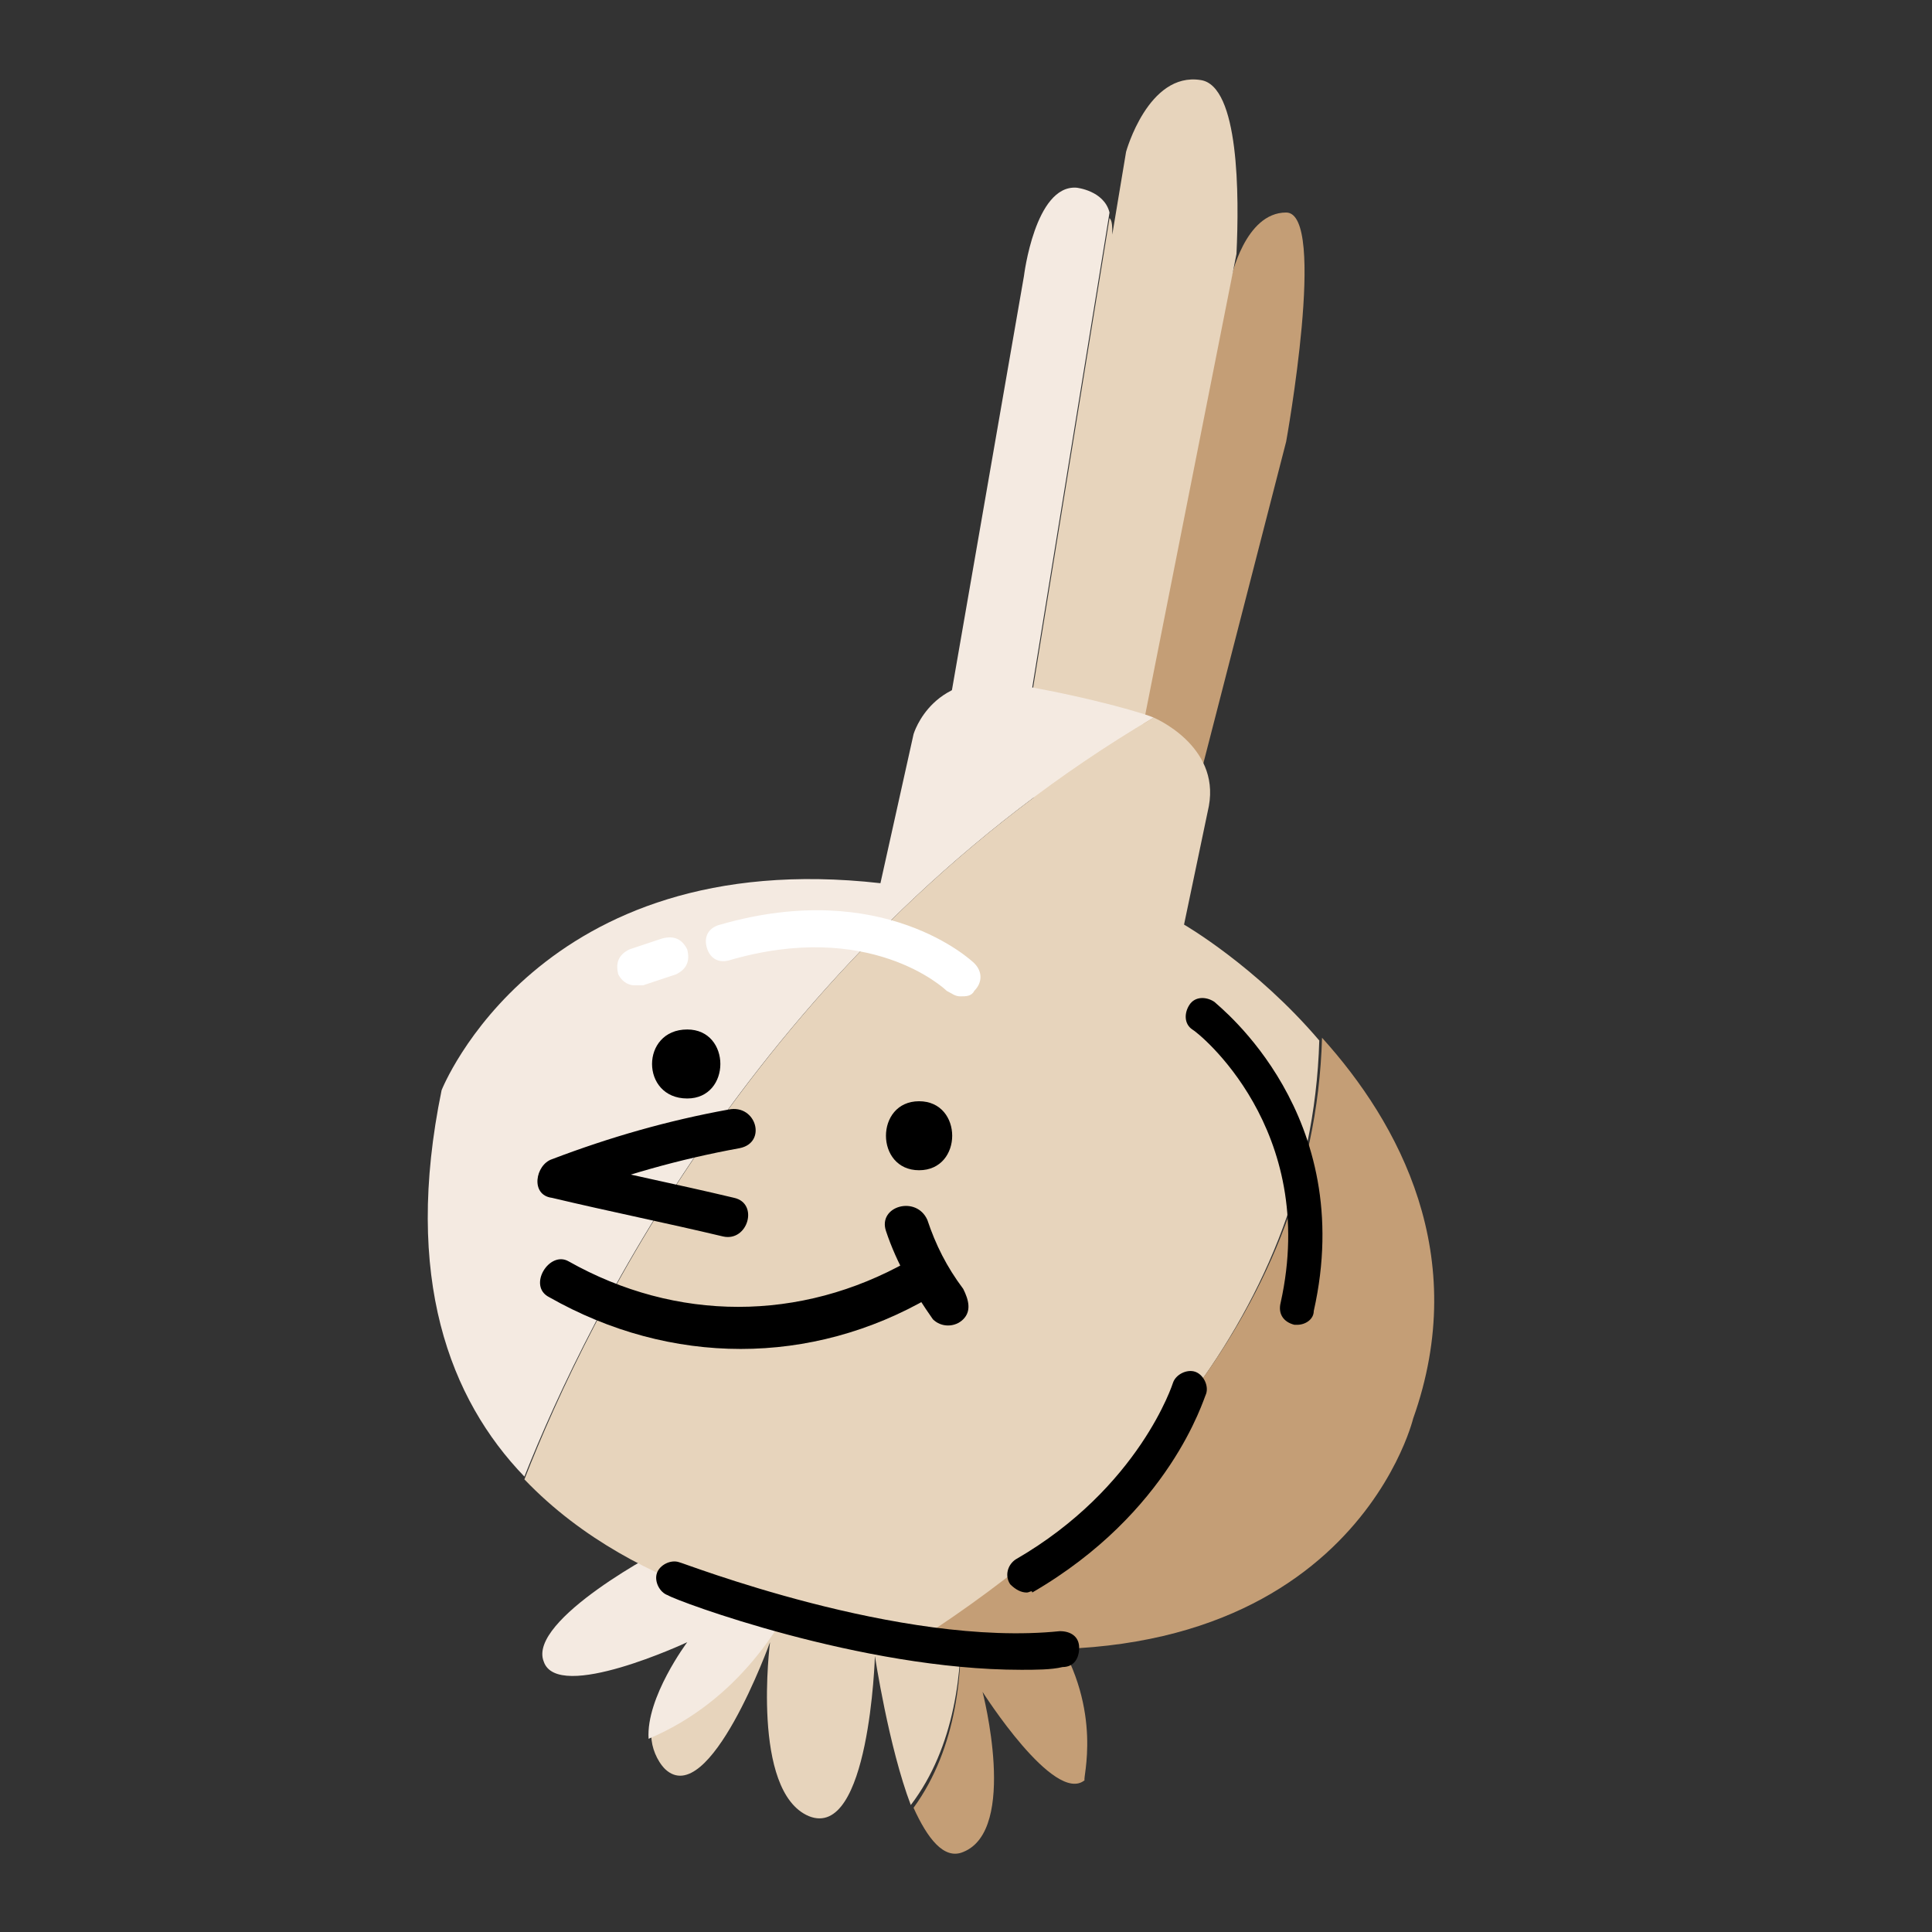
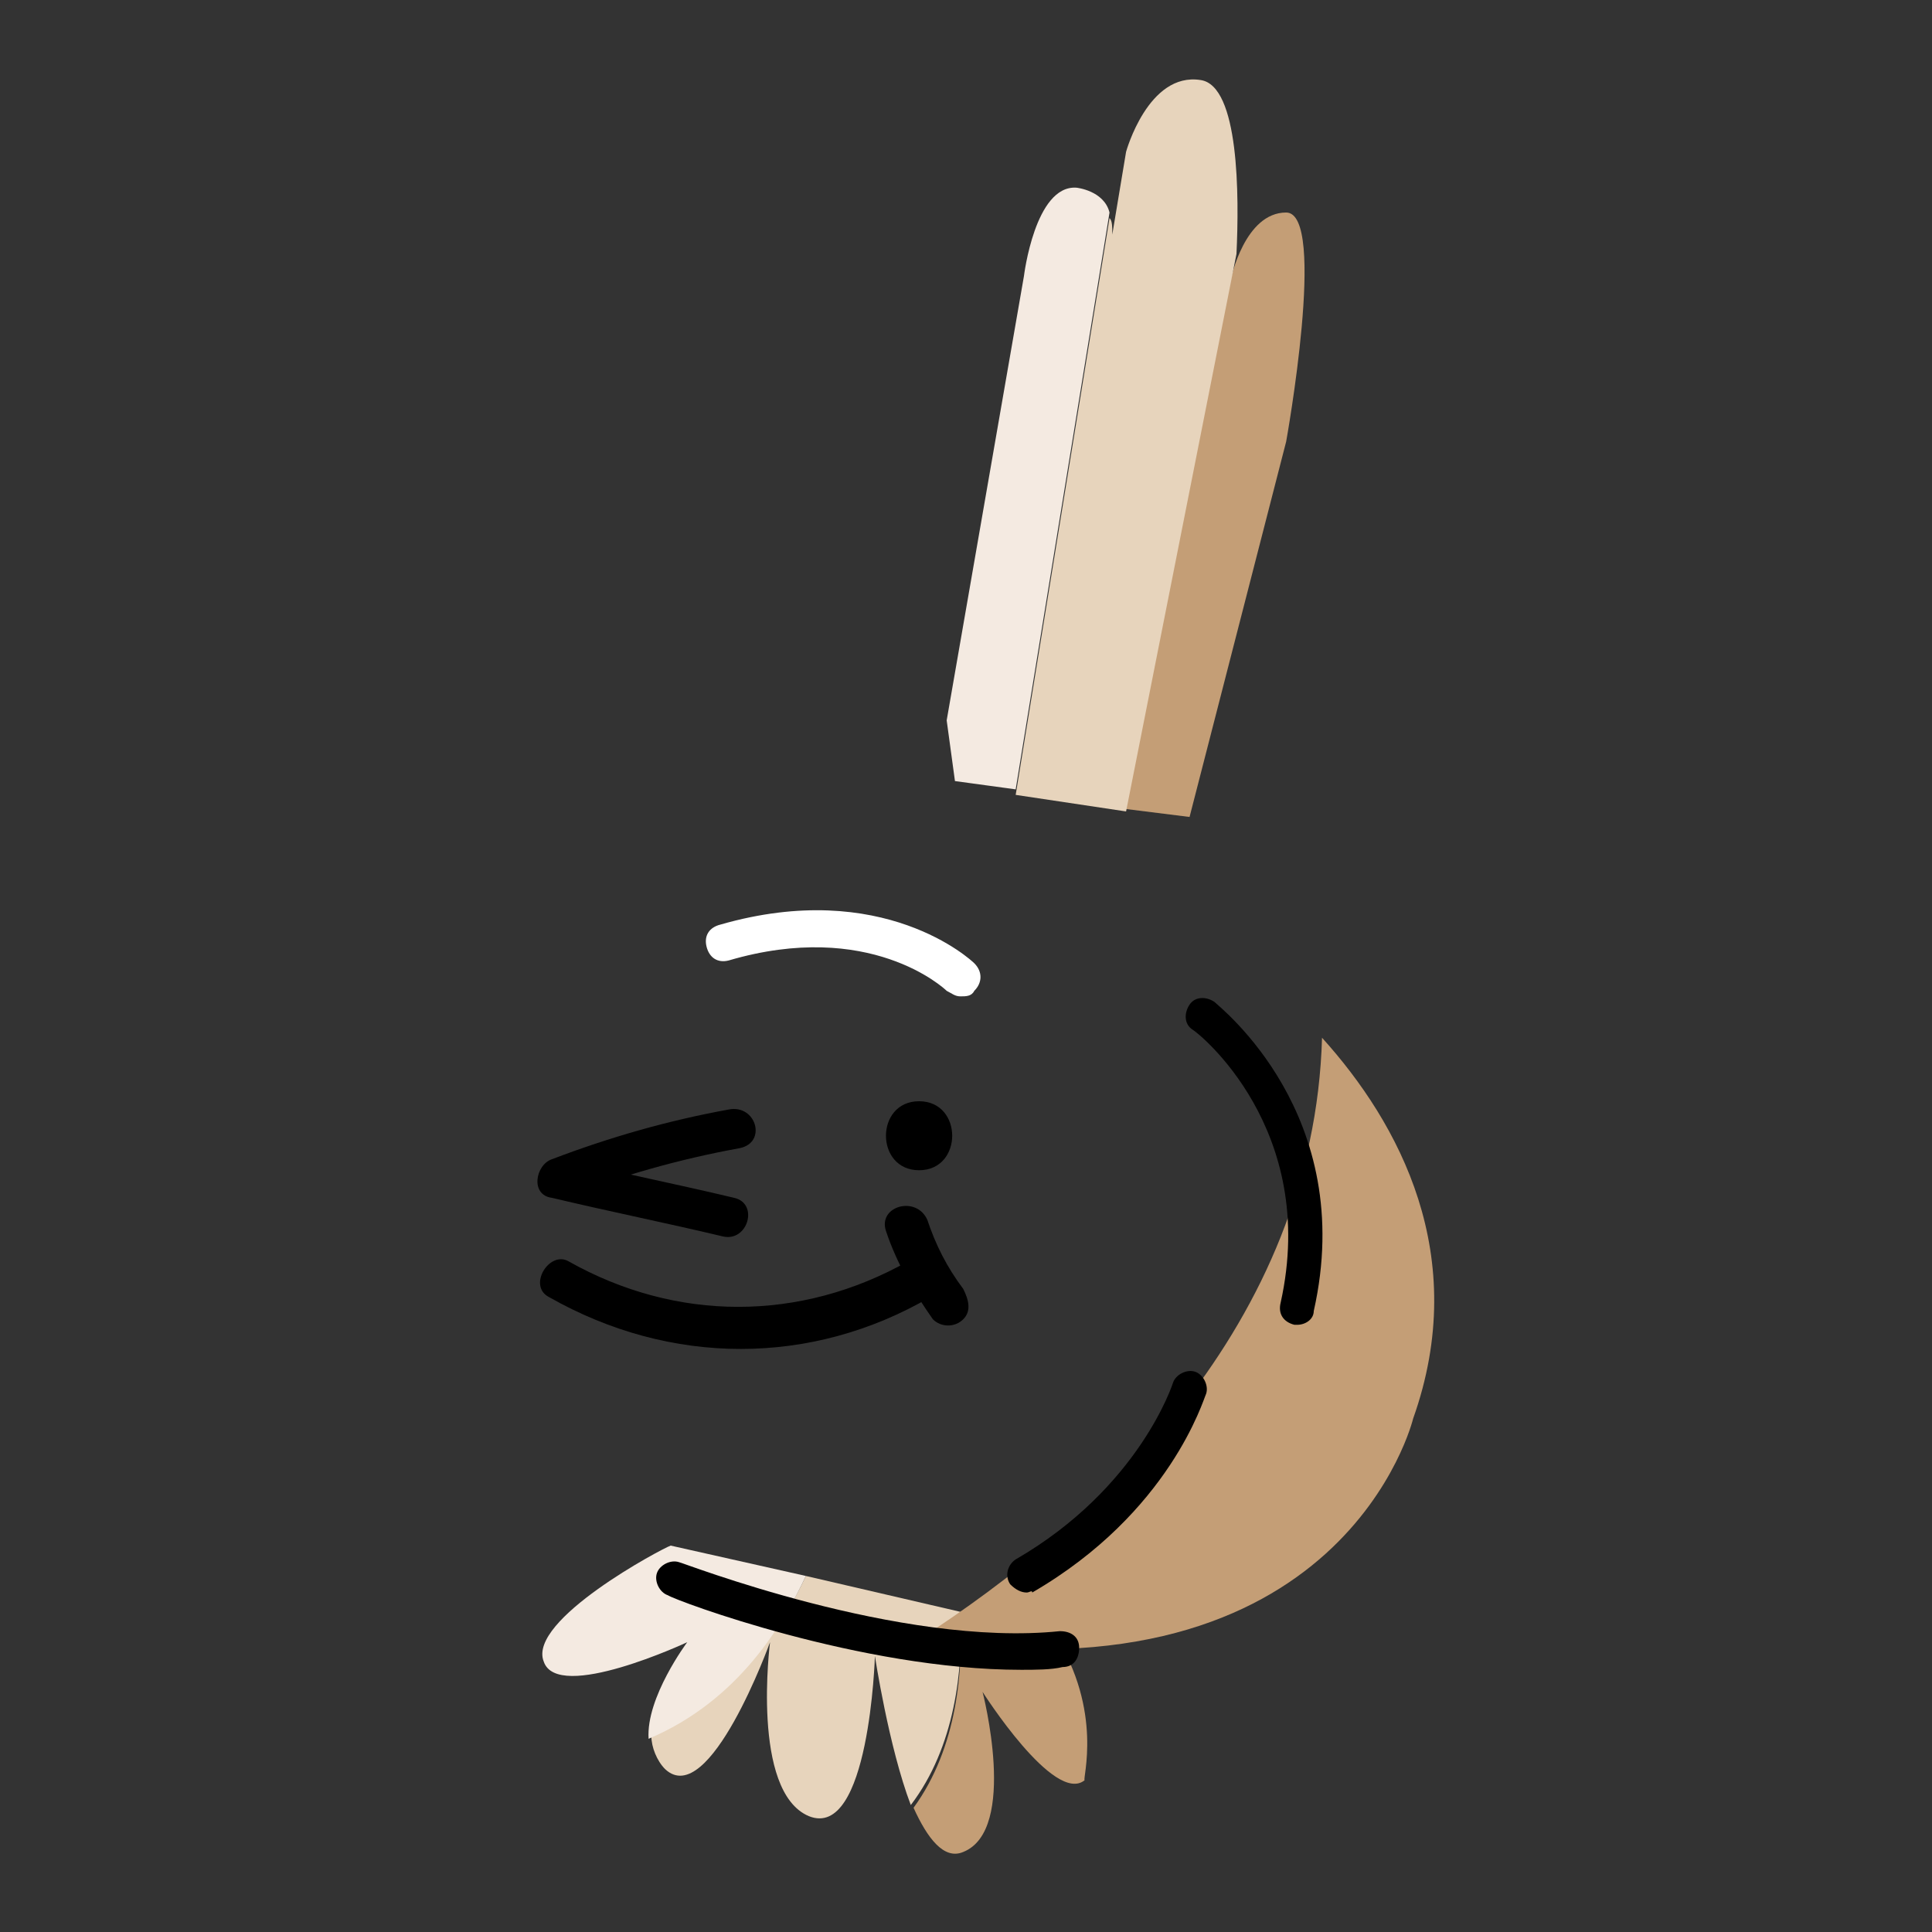
<svg xmlns="http://www.w3.org/2000/svg" version="1.1" id="Layer_1" x="0px" y="0px" viewBox="0 0 70 70" style="enable-background:new 0 0 70 70;" xml:space="preserve">
  <rect x="0" y="0" width="70" height="70" fill="#333333" stroke="none" />
  <style type="text/css">
	.st0{fill:#C49E76;}
	.st1{fill:#E7D4BC;}
	.st2{fill:#F4EAE1;}
	.st3{fill:none;stroke:#000000;stroke-width:1.427;stroke-linecap:round;stroke-miterlimit:10;}
	.st4{fill:#FFFFFF;}
</style>
  <path class="st0" d="M38.2,59.2l-3.4-0.8c0.1,2.1-0.1,4.9-1.7,7.1c0.5,1.1,1.1,1.9,1.8,1.6c2-0.8,0.7-5.8,0.7-5.8s2.6,4.1,3.7,3.2  C39.2,64.5,40,62,38.2,59.2z" />
  <path class="st1" d="M34.8,58.4l-5.6-1.3c-0.8,1.7-2.5,4.5-5.6,5.8c0,0.4,0.2,0.9,0.5,1.2c1.6,1.5,3.8-4.6,3.8-4.6s-0.7,5.4,1.4,6.3  c2.2,0.9,2.4-5.8,2.4-5.8s0.5,3.3,1.3,5.4C34.6,63.3,34.9,60.5,34.8,58.4z" />
  <path class="st2" d="M29.2,57.1L24.3,56c-0.3,0.1-5.2,2.7-4.6,4.2c0.5,1.5,5.2-0.7,5.2-0.7s-1.5,2-1.4,3.5  C26.8,61.6,28.4,58.8,29.2,57.1z" />
  <path class="st0" d="M46.6,7.7c-1.5,0-2,2.4-2,2.4s0-0.4,0.1-1l-4,20.2l2.4,0.3L46.6,16C46.6,16,48.1,7.7,46.6,7.7z" />
  <path class="st2" d="M39,6.8c-1.5-0.1-1.9,3.2-1.9,3.2l-2.8,16.1l0.3,2.2l2.2,0.3l3.4-20.9C40,6.9,39,6.8,39,6.8z" />
  <path class="st1" d="M43.5,2.9c-1.9-0.3-2.7,2.6-2.7,2.6l-0.5,3c0-0.3,0-0.5-0.1-0.6l-3.4,20.9l4,0.6l4-20.2  C44.9,7.1,44.9,3.1,43.5,2.9z" />
-   <path class="st2" d="M41.8,26c-0.2-0.1-2.1-0.7-5-1.2c-3-0.6-3.7,1.8-3.7,1.8L31.9,32C19.5,30.6,16,39.5,16,39.5  c-1.4,6.8,0.3,11.2,3,14C21.3,47.7,27.9,34.2,41.8,26z" />
-   <path class="st1" d="M42.9,33.5l0.9-4.3c0.4-2.2-2-3.2-2-3.2s0,0,0,0C27.9,34.2,21.3,47.7,19,53.6c4.2,4.4,10.5,5.1,10.5,5.1  c1.3,0.3,2.6,0.6,3.7,0.8c6.6-4.2,14.3-11.4,14.6-21.8C45.5,35,42.9,33.5,42.9,33.5z" />
  <path class="st0" d="M47.9,37.6C47.6,48,39.8,55.2,33.3,59.4c15.4,2.4,17.9-8,17.9-8C53.3,45.5,50.7,40.7,47.9,37.6z" />
  <g>
    <path d="M47,48c0,0-0.1,0-0.1,0c-0.4-0.1-0.6-0.4-0.5-0.8c1.4-6.3-3-9.8-3.2-9.9c-0.3-0.2-0.3-0.6-0.1-0.9c0.2-0.3,0.6-0.3,0.9-0.1   c0.2,0.2,5.2,4.1,3.6,11.2C47.6,47.8,47.3,48,47,48z" />
  </g>
  <g>
    <g>
-       <path d="M24.9,39.8c1.6,0,1.6-2.5,0-2.5C23.2,37.3,23.2,39.8,24.9,39.8L24.9,39.8z" />
-     </g>
+       </g>
    <g>
      <path d="M33.3,42.4c1.6,0,1.6-2.5,0-2.5C31.7,39.9,31.7,42.4,33.3,42.4L33.3,42.4z" />
    </g>
    <g>
      <path d="M26.4,40.2c-2.2,0.4-4.3,1-6.4,1.8c-0.6,0.2-0.8,1.3,0,1.4c2.1,0.5,4.1,0.9,6.2,1.4c0.9,0.2,1.3-1.2,0.4-1.4    c-2.1-0.5-4.1-0.9-6.2-1.4c0,0.5,0,1,0,1.4c2.1-0.8,4.2-1.4,6.4-1.8C27.8,41.4,27.4,40,26.4,40.2L26.4,40.2z" />
    </g>
    <g>
      <path d="M19.9,47c4.4,2.5,9.5,2.5,13.8,0c0.8-0.5,0.1-1.8-0.8-1.3c-3.9,2.2-8.4,2.2-12.3,0C19.9,45.3,19.1,46.6,19.9,47L19.9,47z" />
    </g>
    <g>
      <path d="M32.1,44.6c0.4,1.2,1,2.2,1.7,3.2c0.3,0.3,0.8,0.3,1.1,0c0.3-0.3,0.2-0.7,0-1.1c-0.6-0.8-1-1.6-1.3-2.5    C33.2,43.3,31.8,43.7,32.1,44.6L32.1,44.6z" />
    </g>
  </g>
  <g>
    <path d="M37.2,57.7c-0.2,0-0.4-0.1-0.6-0.3c-0.2-0.3-0.1-0.7,0.2-0.9c4.5-2.6,5.7-6.4,5.7-6.4c0.1-0.3,0.5-0.5,0.8-0.4   c0.3,0.1,0.5,0.5,0.4,0.8c-0.1,0.2-1.3,4.3-6.3,7.2C37.4,57.6,37.3,57.7,37.2,57.7z" />
  </g>
  <g>
    <path d="M37,60.5c-5.8,0-12.5-2.5-12.8-2.7c-0.3-0.1-0.5-0.5-0.4-0.8c0.1-0.3,0.5-0.5,0.8-0.4c0.1,0,8,3.1,13.8,2.5   c0.4,0,0.7,0.2,0.7,0.6s-0.2,0.7-0.6,0.7C38.1,60.5,37.5,60.5,37,60.5z" />
  </g>
  <path class="st3" d="M35.2,34.4" />
  <g>
    <path class="st4" d="M34.8,36.1c-0.2,0-0.3-0.1-0.5-0.2c-0.1-0.1-2.8-2.6-7.9-1.1c-0.4,0.1-0.7-0.1-0.8-0.5   c-0.1-0.4,0.1-0.7,0.5-0.8c5.9-1.7,9.1,1.3,9.2,1.4c0.3,0.3,0.3,0.7,0,1C35.2,36.1,35,36.1,34.8,36.1z" />
  </g>
  <g>
-     <path class="st4" d="M23,35.7c-0.3,0-0.5-0.2-0.6-0.4c-0.1-0.4,0-0.7,0.4-0.9l1.2-0.4c0.4-0.1,0.7,0,0.9,0.4c0.1,0.4,0,0.7-0.4,0.9   l-1.2,0.4C23.2,35.7,23.1,35.7,23,35.7z" />
-   </g>
+     </g>
</svg>